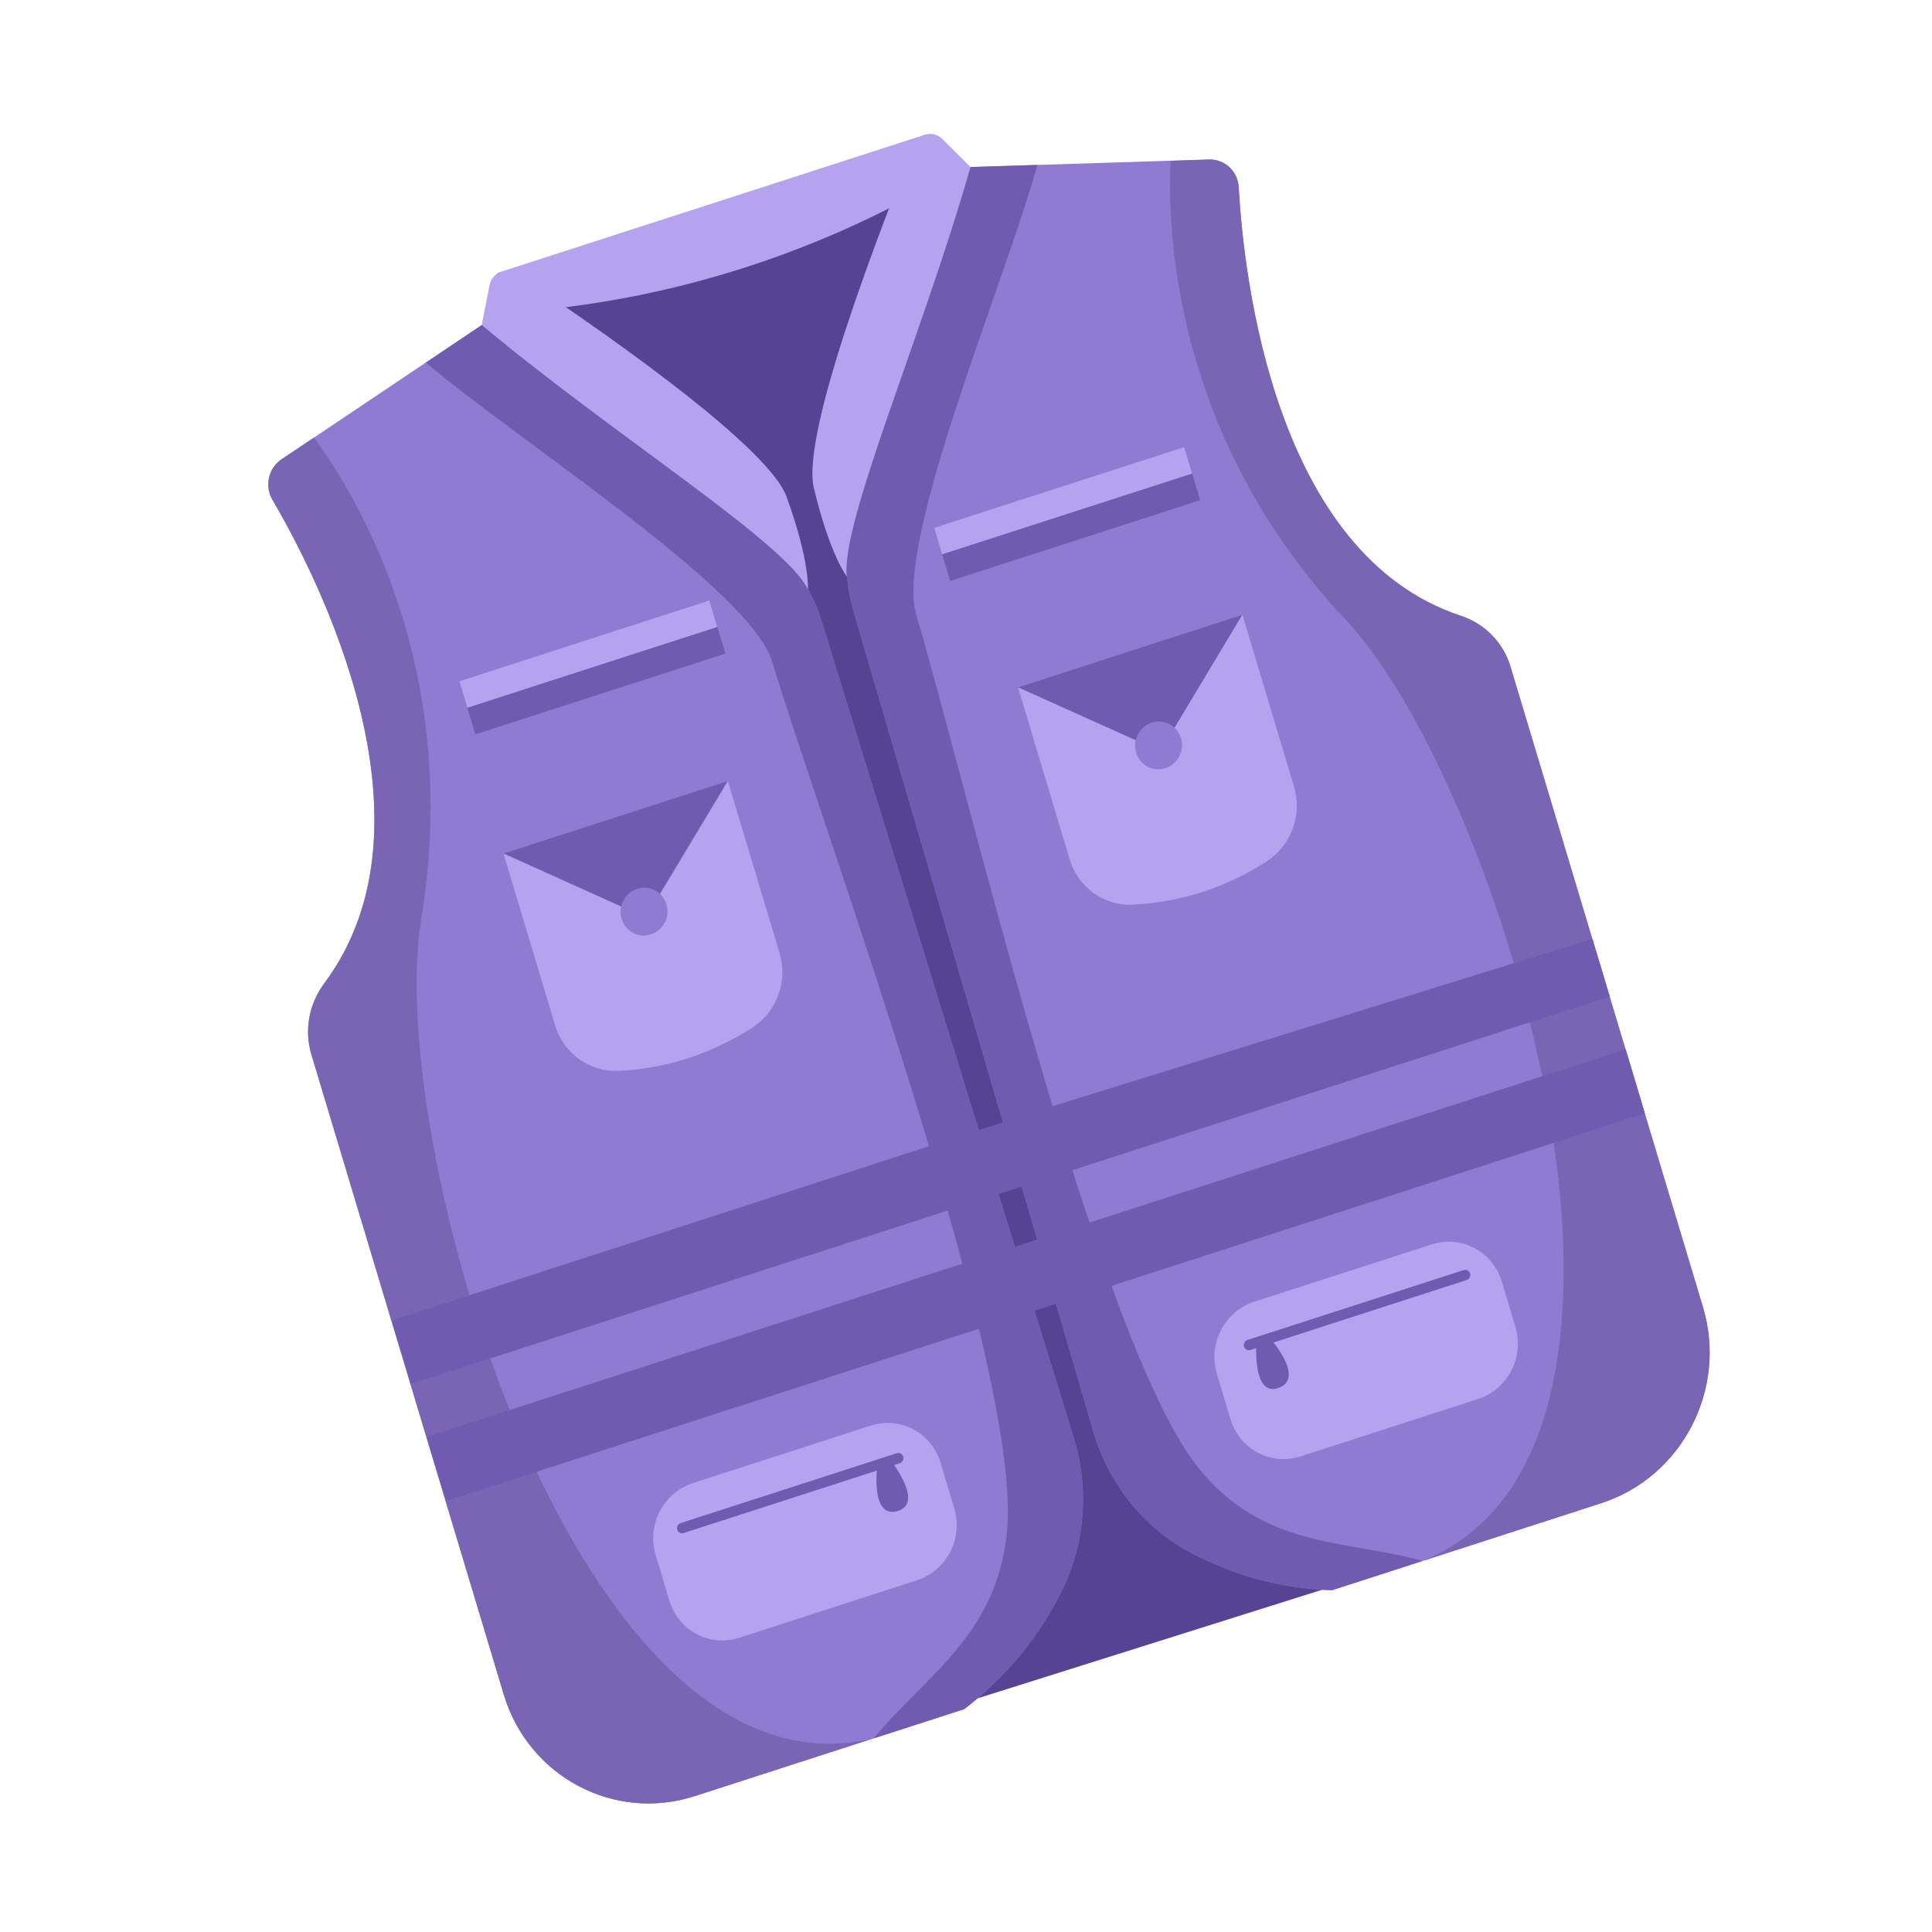
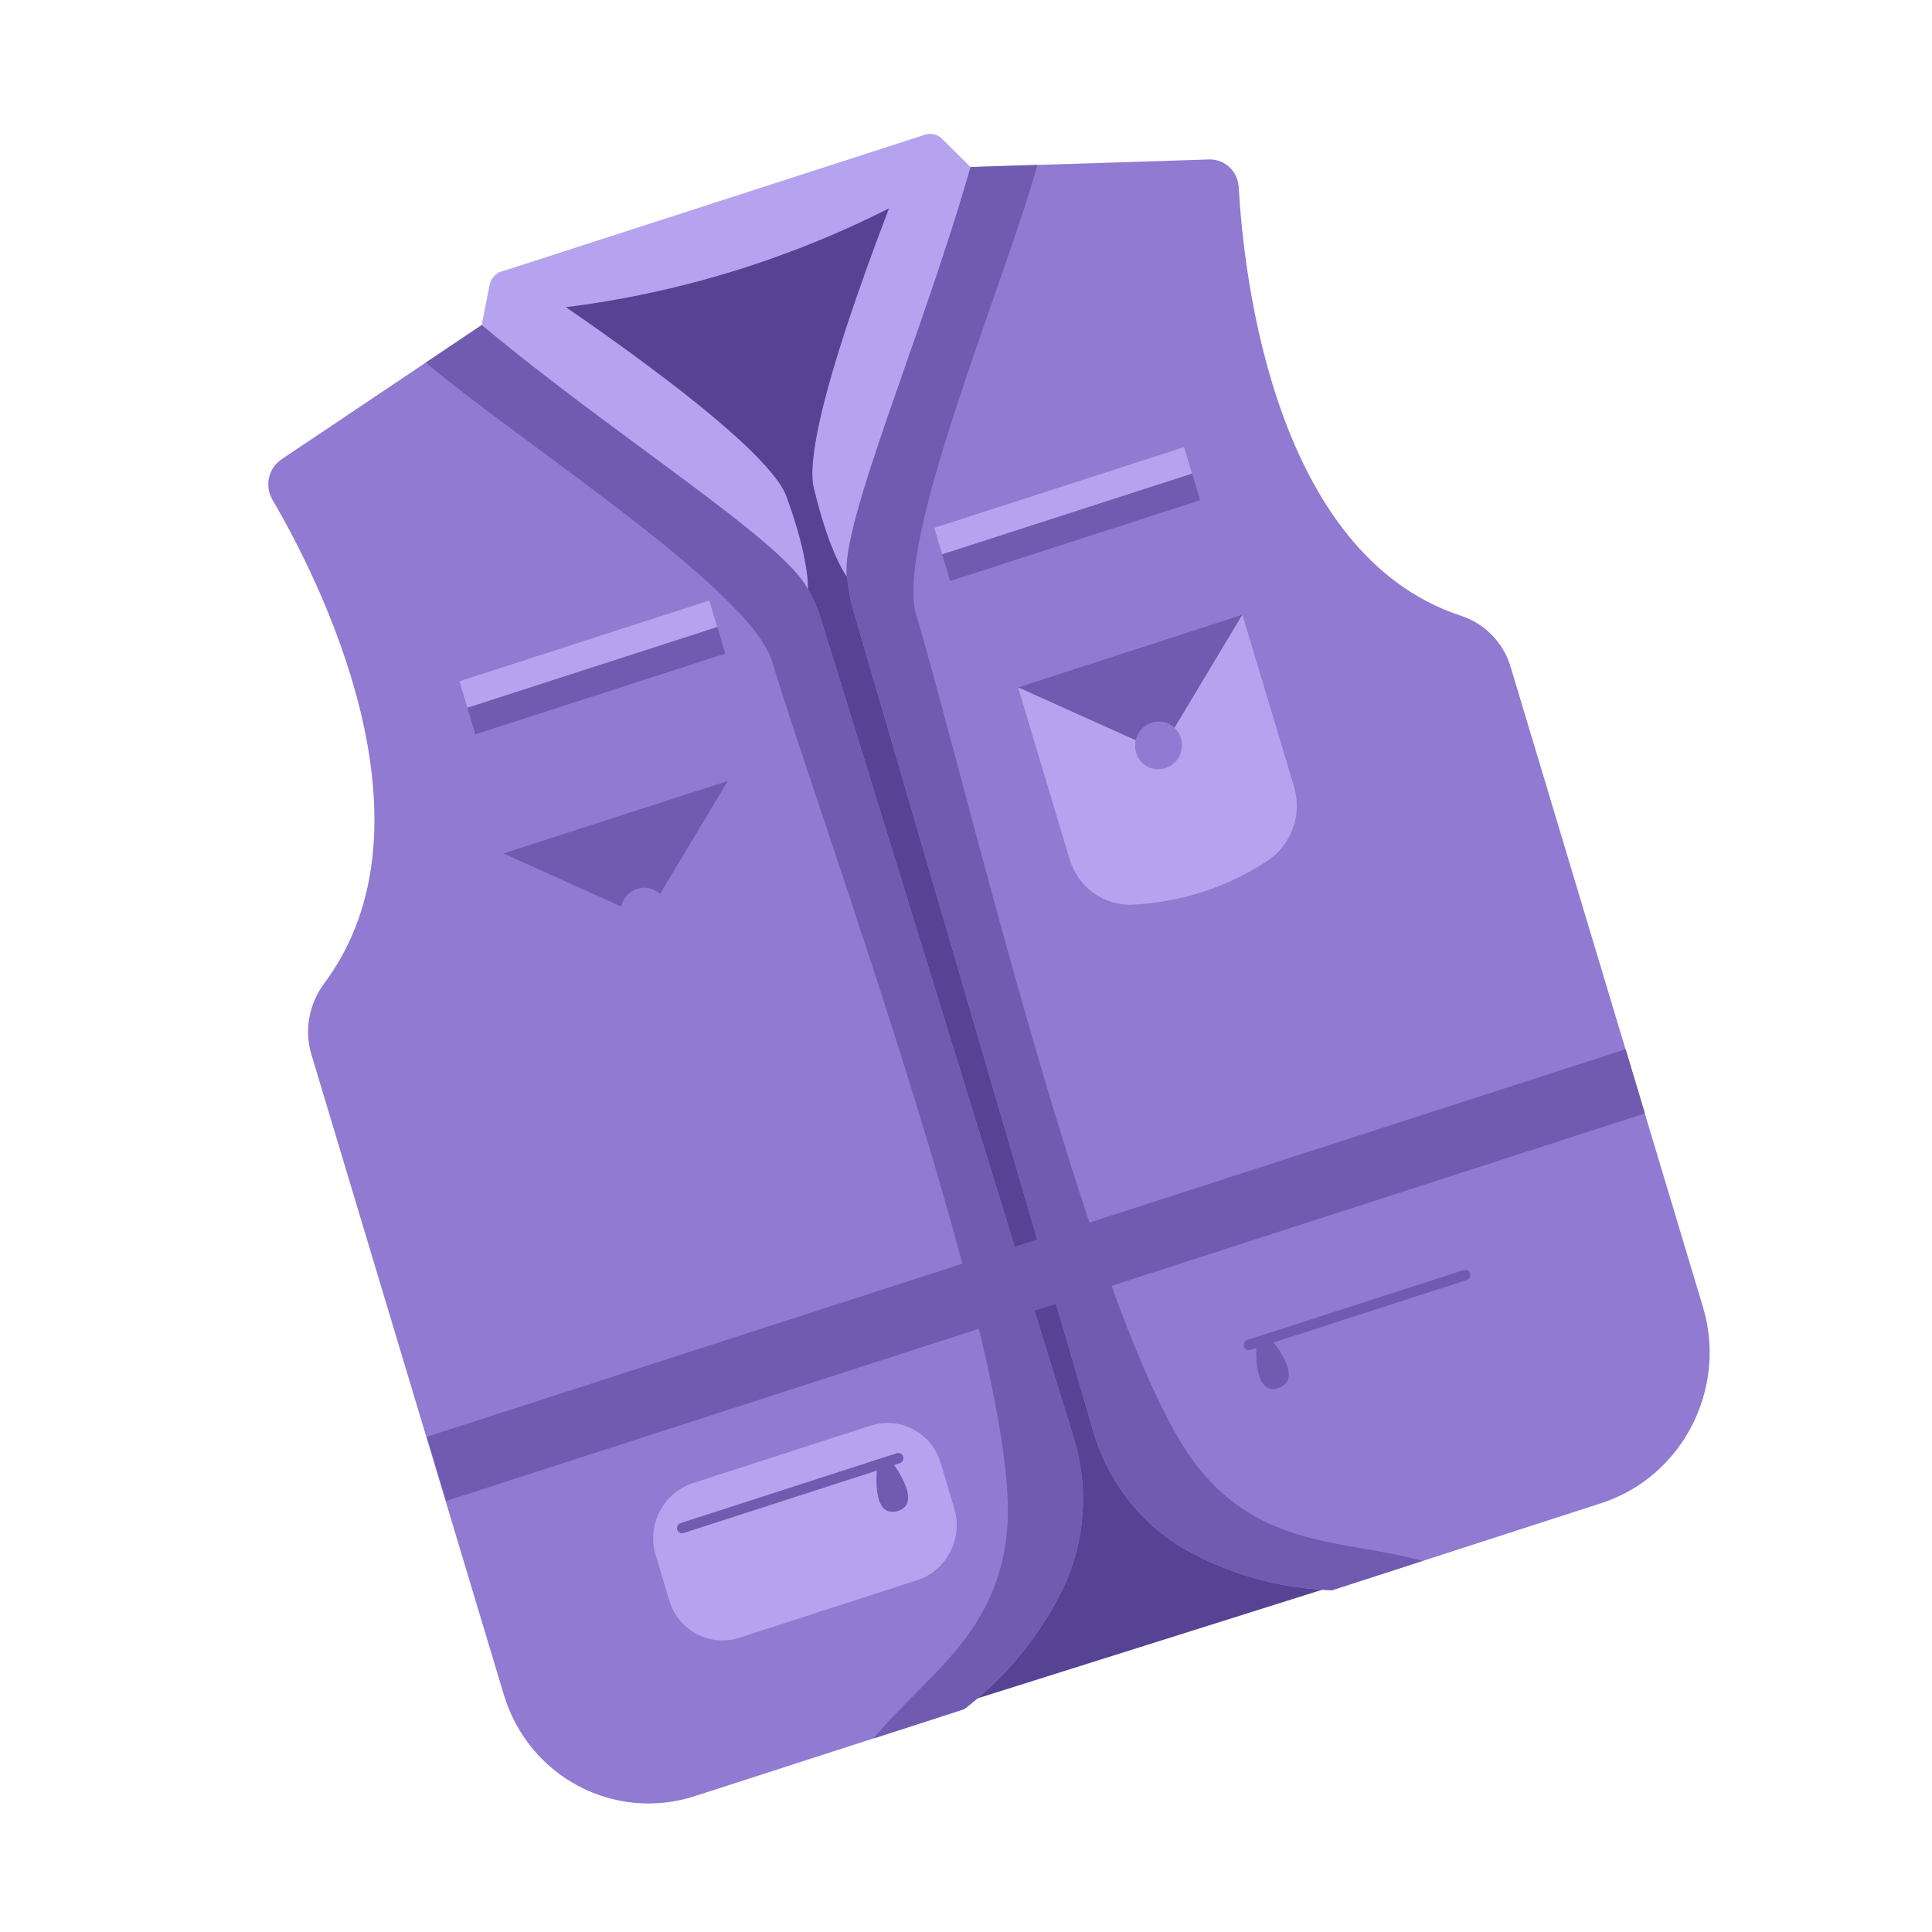
<svg xmlns="http://www.w3.org/2000/svg" width="38" height="38" viewBox="0 0 38 38" fill="none">
  <g clip-path="url(#clip0_6_4480)">
    <path d="M19.08 3.276C15.645 4.638 13.009 5.698 9.643 6.338L18.772 33.548L26.152 31.222L19.08 3.276Z" fill="#574393" />
    <path d="M18.204 2.646L9.782 5.368L10.016 6.147C13.215 5.941 16.293 4.913 18.852 3.331L18.204 2.646Z" fill="#B6A3EF" />
    <path d="M21.505 28.156C21.805 29.187 22.498 30.052 23.434 30.545L23.447 30.552C23.88 30.778 24.245 30.908 24.443 30.973C25.156 31.204 25.777 31.265 26.2 31.278L31.495 29.565C33.084 29.051 33.981 27.323 33.495 25.707L29.71 13.11C29.567 12.635 29.203 12.267 28.738 12.113C25.07 10.905 24.464 5.461 24.364 3.682C24.346 3.368 24.089 3.127 23.78 3.136L23.024 3.161L20.404 3.244L19.092 3.285C18.336 5.531 17.581 7.778 16.825 10.026C16.609 10.669 16.595 11.361 16.784 12.008L21.505 28.156Z" fill="#907AD2" />
    <path d="M21.504 28.156C21.805 29.186 22.497 30.051 23.434 30.544L23.446 30.551C23.88 30.777 24.245 30.907 24.443 30.972C25.156 31.203 25.777 31.264 26.2 31.277L27.981 30.701C26.456 30.282 24.83 30.463 23.55 28.844C21.55 26.313 18.953 15.198 18.022 12.097C17.591 10.663 19.766 5.554 20.404 3.244L19.092 3.285C18.336 5.531 17.581 7.778 16.825 10.025C16.609 10.669 16.594 11.361 16.784 12.007L21.504 28.156Z" fill="#715BB1" />
    <path d="M24.436 12.089L25.452 15.473C25.619 16.027 25.398 16.629 24.913 16.942C24.588 17.153 24.19 17.362 23.716 17.523C23.182 17.702 22.689 17.774 22.269 17.793C21.706 17.818 21.203 17.447 21.038 16.899L20.023 13.517L24.436 12.089Z" fill="#B6A3EF" />
    <path d="M24.436 12.089L22.823 14.778L20.022 13.518L24.436 12.089Z" fill="#715BB1" />
    <path d="M22.346 14.803C22.421 15.052 22.678 15.188 22.921 15.109C23.166 15.03 23.303 14.765 23.227 14.518C23.153 14.27 22.895 14.133 22.652 14.213C22.41 14.291 22.273 14.555 22.346 14.803Z" fill="#907AD2" />
    <path d="M18.688 11.427L23.605 9.838L23.291 8.793L18.374 10.382L18.688 11.427Z" fill="#715BB1" />
    <path d="M18.53 10.903L23.448 9.314L23.291 8.792L18.373 10.381L18.53 10.903Z" fill="#B6A3EF" />
-     <path d="M27.994 30.698L31.495 29.566C33.085 29.051 33.981 27.323 33.495 25.708L29.709 13.112C29.567 12.637 29.203 12.269 28.738 12.115C25.07 10.908 24.464 5.463 24.364 3.684C24.346 3.37 24.089 3.129 23.78 3.139L23.024 3.163C22.958 4.519 23.085 8.602 26.475 12.198C29.499 15.406 33.548 28.413 27.994 30.698Z" fill="#7965B4" />
    <path d="M19.088 3.285L18.531 2.731C18.359 2.56 18.071 2.623 17.979 2.851C17.399 4.279 15.745 8.497 16.007 9.595C16.322 10.918 16.658 11.344 16.658 11.344C16.516 10.319 18.153 6.575 19.088 3.285Z" fill="#B6A3EF" />
-     <path d="M25.581 28.645L29.073 27.516C29.655 27.327 29.983 26.695 29.807 26.101L29.539 25.207C29.361 24.615 28.744 24.288 28.16 24.475L24.668 25.604C24.085 25.793 23.757 26.425 23.934 27.019L24.202 27.913C24.381 28.507 24.998 28.834 25.581 28.645Z" fill="#B6A3EF" />
    <path d="M24.536 26.355L28.789 24.981C28.842 24.963 28.898 24.993 28.914 25.048C28.931 25.102 28.901 25.16 28.847 25.177L24.594 26.552C24.541 26.569 24.484 26.54 24.468 26.484C24.454 26.431 24.483 26.373 24.536 26.355Z" fill="#715BB1" />
    <path d="M24.713 26.406L24.992 26.336C24.992 26.336 25.681 27.113 25.143 27.3C24.626 27.481 24.713 26.406 24.713 26.406Z" fill="#715BB1" />
    <path d="M21.118 28.278C21.436 29.304 21.339 30.424 20.84 31.381L20.833 31.394C20.602 31.836 20.371 32.158 20.244 32.329C19.784 32.94 19.305 33.355 18.964 33.616L13.668 35.327C12.079 35.841 10.395 34.947 9.909 33.331L6.123 20.734C5.981 20.259 6.08 19.741 6.377 19.342C8.733 16.186 6.249 11.35 5.357 9.826C5.2 9.557 5.281 9.206 5.539 9.033L6.175 8.607L8.375 7.131L9.478 6.391C11.331 7.794 13.183 9.198 15.037 10.6C15.566 11.001 15.958 11.563 16.157 12.206L21.118 28.278Z" fill="#907AD2" />
    <path d="M21.118 28.279C21.436 29.305 21.339 30.424 20.84 31.382L20.833 31.395C20.602 31.836 20.371 32.159 20.244 32.329C19.784 32.94 19.305 33.355 18.965 33.617L17.183 34.193C18.208 32.949 19.647 32.139 19.812 30.054C20.07 26.792 16.118 16.115 15.188 13.014C14.756 11.58 10.168 8.658 8.377 7.132L9.479 6.391C11.331 7.795 13.183 9.198 15.037 10.6C15.566 11.002 15.958 11.563 16.157 12.207L21.118 28.279Z" fill="#715BB1" />
-     <path d="M9.902 16.786L10.919 20.17C11.086 20.724 11.598 21.088 12.168 21.063C12.55 21.045 12.993 20.981 13.47 20.834C14.008 20.668 14.453 20.436 14.809 20.204C15.286 19.893 15.496 19.292 15.333 18.744L14.315 15.36L9.902 16.786Z" fill="#B6A3EF" />
    <path d="M9.902 16.786L12.702 18.048L14.315 15.36L9.902 16.786Z" fill="#715BB1" />
    <path d="M13.109 17.788C13.184 18.036 13.046 18.301 12.802 18.378C12.558 18.457 12.3 18.321 12.227 18.073C12.152 17.824 12.289 17.56 12.533 17.482C12.776 17.402 13.033 17.541 13.109 17.788Z" fill="#907AD2" />
    <path d="M13.952 11.81L9.035 13.399L9.349 14.444L14.267 12.855L13.952 11.81Z" fill="#715BB1" />
    <path d="M13.952 11.809L9.035 13.398L9.192 13.92L14.109 12.331L13.952 11.809Z" fill="#B6A3EF" />
-     <path d="M17.17 34.194L13.668 35.326C12.079 35.841 10.395 34.946 9.909 33.331L6.123 20.735C5.98 20.26 6.08 19.742 6.377 19.343C8.733 16.186 6.248 11.349 5.357 9.826C5.2 9.556 5.281 9.206 5.539 9.033L6.175 8.607C6.971 9.684 9.104 13.118 8.285 18.076C7.553 22.497 11.348 35.587 17.17 34.194Z" fill="#7965B4" />
    <path d="M9.475 6.391L9.629 5.607C9.676 5.365 9.949 5.247 10.15 5.38C11.41 6.214 15.084 8.711 15.469 9.767C15.934 11.042 15.89 11.591 15.89 11.591C15.446 10.664 12.049 8.549 9.475 6.391Z" fill="#B6A3EF" />
    <path d="M18.035 31.082L14.543 32.212C13.96 32.401 13.342 32.073 13.164 31.479L12.896 30.585C12.717 29.993 13.046 29.359 13.63 29.17L17.122 28.041C17.705 27.852 18.323 28.18 18.501 28.773L18.769 29.667C18.948 30.26 18.619 30.894 18.035 31.082Z" fill="#B6A3EF" />
    <path d="M17.64 28.582L13.387 29.957C13.334 29.974 13.303 30.032 13.319 30.086C13.336 30.14 13.392 30.171 13.445 30.153L17.698 28.779C17.75 28.761 17.782 28.703 17.765 28.65C17.749 28.594 17.692 28.565 17.64 28.582Z" fill="#715BB1" />
    <path d="M17.523 28.728L17.255 28.836C17.255 28.836 17.113 29.881 17.658 29.719C18.184 29.562 17.523 28.728 17.523 28.728Z" fill="#715BB1" />
-     <path d="M18.168 22.578L20.792 21.73L31.32 18.466L31.662 19.599L21.171 22.991L18.547 23.84L8.083 27.223L7.708 25.971L18.168 22.578Z" fill="#715BB1" />
    <path d="M18.861 24.877L31.975 20.637L32.353 21.899L19.241 26.139L8.776 29.522L8.396 28.26L18.861 24.877Z" fill="#715BB1" />
  </g>
  <defs>
    <clipPath id="clip0_6_4480">
      <rect width="36" height="36" fill="white" transform="translate(1 1)" />
    </clipPath>
  </defs>
</svg>